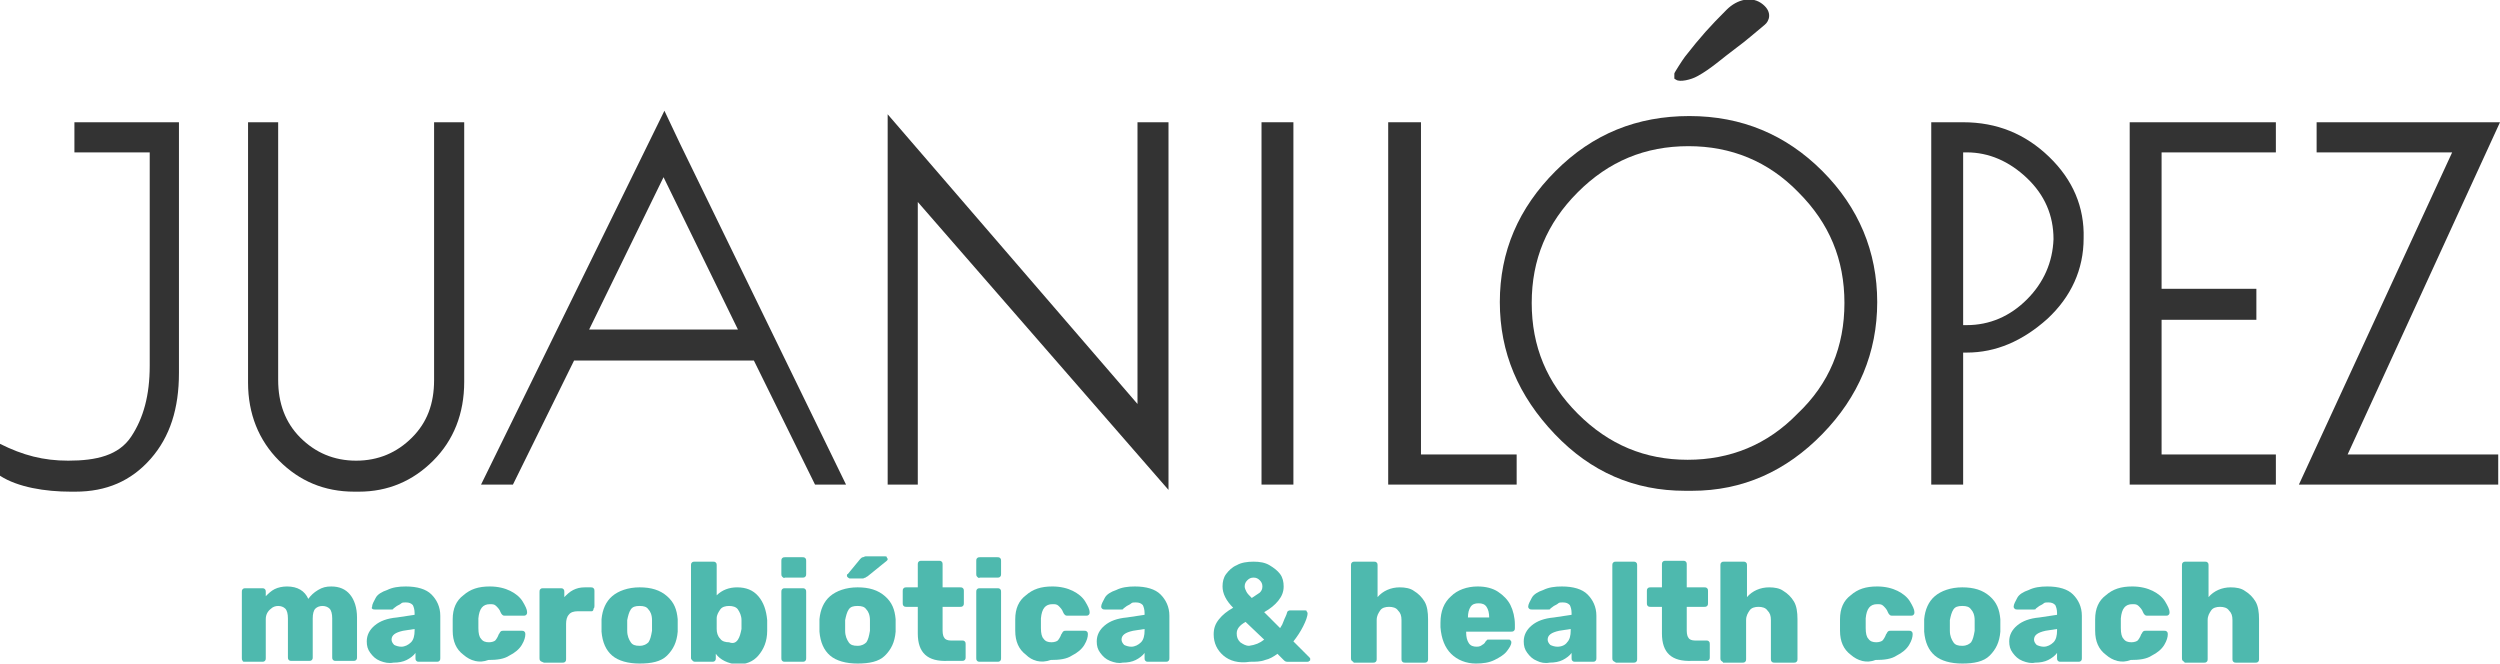
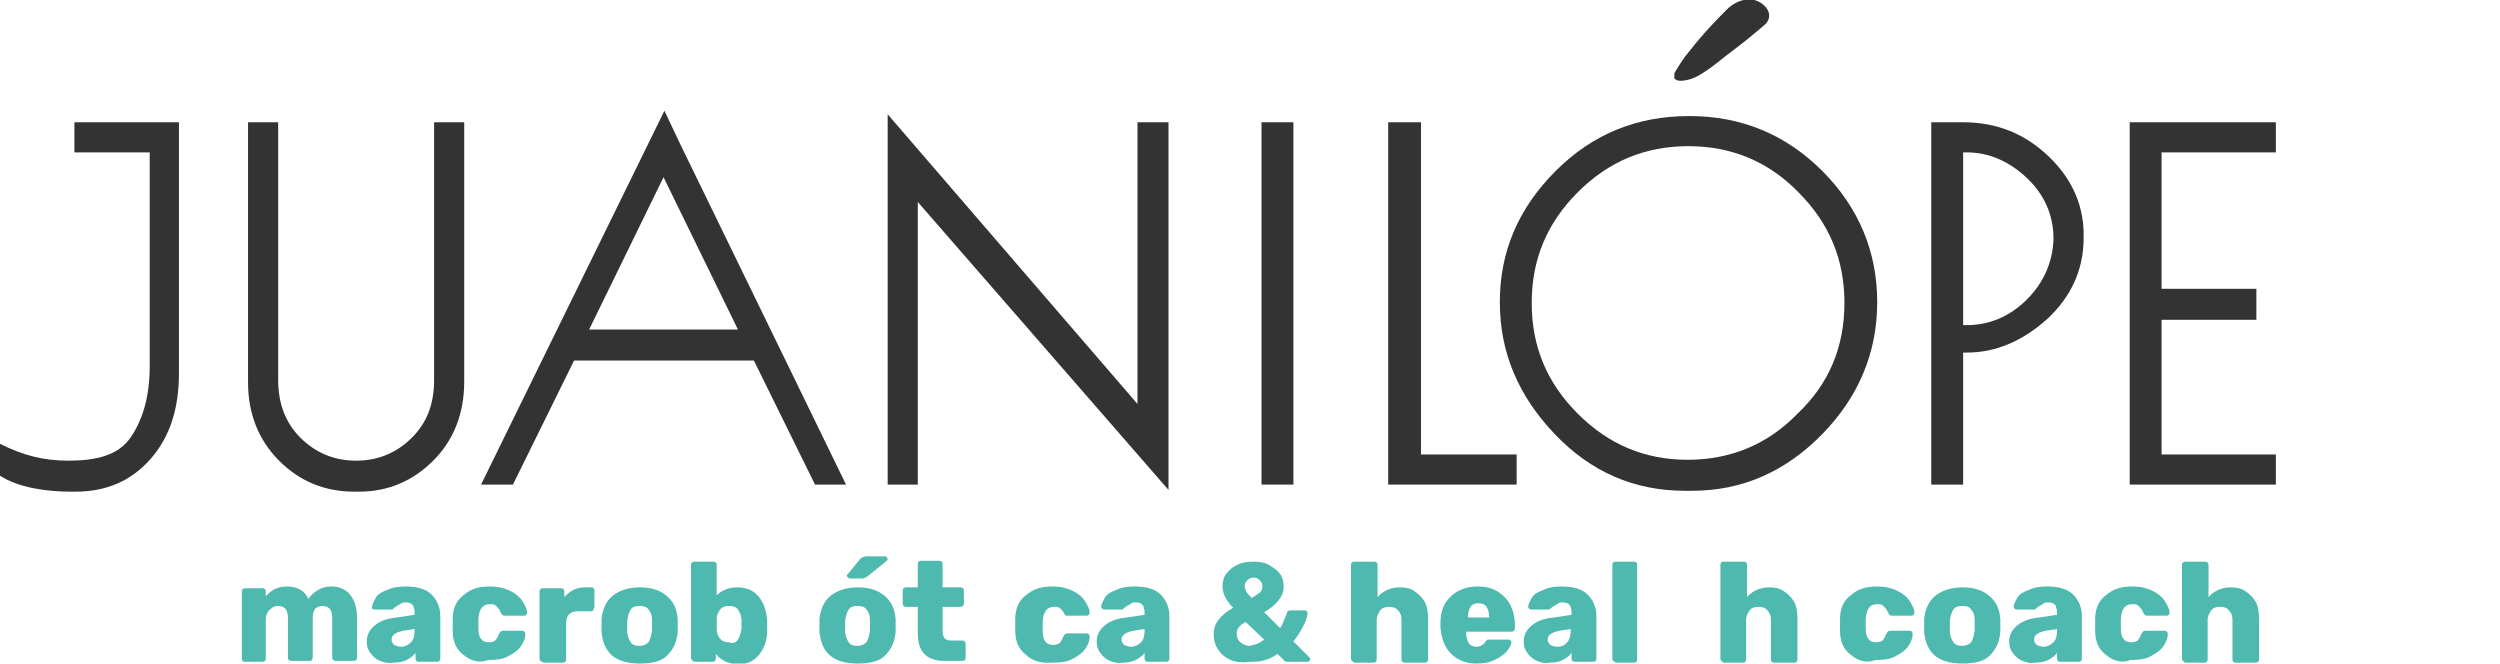
<svg xmlns="http://www.w3.org/2000/svg" version="1.1" id="Capa_1" x="0px" y="0px" viewBox="0 0 282.2 74.9" style="enable-background:new 0 0 282.2 74.9;" xml:space="preserve">
  <style type="text/css">
	.st0{fill:#4EB9AE;}
	.st1{fill:#333333;}
</style>
  <g>
    <path class="st0" d="M27.4,74.6c-0.1-0.1-0.1-0.2-0.1-0.3v-7.5c0-0.1,0-0.2,0.1-0.3s0.2-0.1,0.3-0.1h1.9c0.1,0,0.2,0,0.3,0.1   c0.1,0.1,0.1,0.2,0.1,0.3v0.5c0.3-0.3,0.6-0.6,1-0.8c0.4-0.2,0.9-0.3,1.4-0.3c1.2,0,2,0.5,2.4,1.4c0.3-0.4,0.6-0.7,1.1-1   s0.9-0.4,1.5-0.4c0.9,0,1.6,0.3,2.1,0.9s0.8,1.5,0.8,2.6v4.5c0,0.1,0,0.2-0.1,0.3c-0.1,0.1-0.2,0.1-0.3,0.1h-2   c-0.1,0-0.2,0-0.3-0.1s-0.1-0.2-0.1-0.3v-4.4c0-0.5-0.1-0.9-0.3-1.1s-0.5-0.3-0.8-0.3s-0.6,0.1-0.8,0.3c-0.2,0.2-0.3,0.6-0.3,1.1   v4.4c0,0.1,0,0.2-0.1,0.3c-0.1,0.1-0.2,0.1-0.3,0.1h-2c-0.1,0-0.2,0-0.3-0.1s-0.1-0.2-0.1-0.3v-4.4c0-0.5-0.1-0.9-0.3-1.1   s-0.5-0.3-0.8-0.3s-0.6,0.1-0.8,0.3C30.2,69,30,69.4,30,69.9v4.4c0,0.1,0,0.2-0.1,0.3c-0.1,0.1-0.2,0.1-0.3,0.1h-2   C27.5,74.7,27.4,74.7,27.4,74.6z" />
    <path class="st0" d="M42.9,74.6c-0.5-0.2-0.8-0.5-1.1-0.9s-0.4-0.8-0.4-1.3c0-0.7,0.3-1.3,0.9-1.8c0.6-0.5,1.4-0.8,2.5-0.9l2-0.3   v-0.2c0-0.4-0.1-0.7-0.2-0.9c-0.2-0.2-0.4-0.3-0.8-0.3c-0.2,0-0.4,0-0.5,0.1s-0.3,0.2-0.5,0.3c-0.1,0.1-0.3,0.2-0.4,0.3   c0,0.1-0.1,0.1-0.2,0.1h-1.9c-0.1,0-0.2,0-0.3-0.1s0-0.1,0-0.2c0-0.3,0.2-0.6,0.4-1s0.7-0.7,1.3-0.9c0.6-0.3,1.3-0.4,2.1-0.4   c1.3,0,2.3,0.3,2.9,0.9c0.6,0.6,1,1.4,1,2.4v4.8c0,0.1,0,0.2-0.1,0.3s-0.2,0.1-0.3,0.1h-2c-0.1,0-0.2,0-0.3-0.1s-0.1-0.2-0.1-0.3   v-0.6c-0.2,0.3-0.6,0.6-1,0.8s-0.9,0.3-1.5,0.3C43.9,74.9,43.4,74.8,42.9,74.6z M46.4,72.5c0.3-0.3,0.4-0.8,0.4-1.3V71l-1.3,0.2   c-0.9,0.2-1.3,0.5-1.3,1c0,0.2,0.1,0.4,0.3,0.6c0.2,0.1,0.5,0.2,0.8,0.2C45.7,73,46.1,72.8,46.4,72.5z" />
    <path class="st0" d="M52.3,73.9c-0.8-0.6-1.2-1.5-1.2-2.7v-0.6v-0.7c0-1.2,0.4-2.1,1.2-2.7c0.8-0.7,1.7-1,3-1   c0.9,0,1.7,0.2,2.3,0.5s1.1,0.7,1.4,1.2c0.3,0.5,0.5,0.9,0.5,1.2c0,0.1,0,0.2-0.1,0.3c-0.1,0.1-0.2,0.1-0.3,0.1H57   c-0.1,0-0.2,0-0.3-0.1s-0.1-0.1-0.2-0.3c-0.1-0.3-0.3-0.5-0.5-0.7s-0.4-0.2-0.7-0.2c-0.8,0-1.2,0.5-1.3,1.6v0.6v0.5   c0,0.6,0.1,1,0.3,1.2c0.2,0.3,0.5,0.4,0.9,0.4c0.3,0,0.6-0.1,0.7-0.2s0.3-0.4,0.4-0.7c0.1-0.1,0.1-0.2,0.2-0.3   c0.1-0.1,0.2-0.1,0.3-0.1h2.1c0.1,0,0.2,0,0.3,0.1s0.1,0.2,0.1,0.3c0,0.3-0.1,0.7-0.4,1.2c-0.3,0.5-0.8,0.9-1.4,1.2   c-0.6,0.4-1.4,0.5-2.4,0.5C54.1,74.9,53.1,74.6,52.3,73.9z" />
    <path class="st0" d="M61,74.6c-0.1-0.1-0.1-0.2-0.1-0.3v-7.5c0-0.1,0-0.2,0.1-0.3c0.1-0.1,0.2-0.1,0.3-0.1h2c0.1,0,0.2,0,0.3,0.1   s0.1,0.2,0.1,0.3v0.6c0.3-0.3,0.6-0.6,1-0.8c0.4-0.2,0.8-0.3,1.3-0.3h0.7c0.1,0,0.2,0,0.3,0.1c0.1,0.1,0.1,0.2,0.1,0.3v1.7   c0,0.1,0,0.2-0.1,0.3c0,0.2-0.1,0.3-0.2,0.3h-1.6c-0.4,0-0.8,0.1-1,0.4c-0.2,0.2-0.3,0.6-0.3,1v4c0,0.1,0,0.2-0.1,0.3   s-0.2,0.1-0.3,0.1h-2.1C61.2,74.7,61.1,74.7,61,74.6z" />
    <path class="st0" d="M69.1,74c-0.7-0.6-1.1-1.5-1.2-2.7c0-0.1,0-0.4,0-0.7c0-0.3,0-0.6,0-0.7c0.1-1.1,0.5-2,1.2-2.6s1.8-1,3.1-1   c1.3,0,2.3,0.3,3.1,1s1.1,1.5,1.2,2.6c0,0.3,0,0.5,0,0.7s0,0.4,0,0.7c-0.1,1.2-0.5,2-1.2,2.7s-1.8,0.9-3.1,0.9S69.8,74.6,69.1,74z    M73.2,72.5c0.2-0.3,0.3-0.7,0.4-1.3c0-0.1,0-0.3,0-0.6c0-0.3,0-0.5,0-0.6c0-0.6-0.2-1-0.4-1.2c-0.2-0.3-0.5-0.4-1-0.4   s-0.8,0.1-1,0.4s-0.3,0.7-0.4,1.2v0.6v0.6c0,0.6,0.2,1,0.4,1.3c0.2,0.3,0.5,0.4,1,0.4S73,72.7,73.2,72.5z" />
    <path class="st0" d="M80.8,73.8v0.5c0,0.1,0,0.2-0.1,0.3c-0.1,0.1-0.2,0.1-0.3,0.1h-1.9c-0.1,0-0.2,0-0.3-0.1S78,74.4,78,74.3V63.8   c0-0.1,0-0.2,0.1-0.3s0.2-0.1,0.3-0.1h2.1c0.1,0,0.2,0,0.3,0.1c0.1,0.1,0.1,0.2,0.1,0.3v3.4c0.6-0.6,1.4-0.9,2.3-0.9   c1,0,1.8,0.3,2.4,1s0.9,1.6,1,2.7c0,0.1,0,0.3,0,0.6c0,0.2,0,0.4,0,0.6c0,1.2-0.4,2.1-1,2.8c-0.6,0.7-1.4,1-2.4,1   C82.2,74.9,81.3,74.5,80.8,73.8z M83.3,72.2c0.2-0.3,0.3-0.7,0.4-1.2c0-0.1,0-0.3,0-0.5s0-0.4,0-0.5c0-0.5-0.2-0.9-0.4-1.2   c-0.2-0.3-0.6-0.4-1-0.4s-0.8,0.1-1,0.4s-0.4,0.6-0.4,1c0,0.1,0,0.3,0,0.6c0,0.3,0,0.5,0,0.6c0,0.4,0.1,0.8,0.4,1.1   c0.2,0.3,0.6,0.4,1,0.4C82.8,72.7,83.1,72.5,83.3,72.2z" />
-     <path class="st0" d="M88.3,65.1c-0.1-0.1-0.1-0.2-0.1-0.3v-1.5c0-0.1,0-0.2,0.1-0.3s0.2-0.1,0.3-0.1h2c0.1,0,0.2,0,0.3,0.1   s0.1,0.2,0.1,0.3v1.5c0,0.1,0,0.2-0.1,0.3c-0.1,0.1-0.2,0.1-0.3,0.1h-2C88.5,65.3,88.4,65.2,88.3,65.1z M88.3,74.6   c-0.1-0.1-0.1-0.2-0.1-0.3v-7.5c0-0.1,0-0.2,0.1-0.3s0.2-0.1,0.3-0.1h2c0.1,0,0.2,0,0.3,0.1s0.1,0.2,0.1,0.3v7.5   c0,0.1,0,0.2-0.1,0.3s-0.2,0.1-0.3,0.1h-2C88.5,74.7,88.4,74.7,88.3,74.6z" />
    <path class="st0" d="M93.7,74c-0.7-0.6-1.1-1.5-1.2-2.7c0-0.1,0-0.4,0-0.7c0-0.3,0-0.6,0-0.7c0.1-1.1,0.5-2,1.2-2.6s1.8-1,3.1-1   c1.3,0,2.3,0.3,3.1,1s1.1,1.5,1.2,2.6c0,0.3,0,0.5,0,0.7s0,0.4,0,0.7c-0.1,1.2-0.5,2-1.2,2.7s-1.8,0.9-3.1,0.9S94.4,74.6,93.7,74z    M97.8,72.5c0.2-0.3,0.3-0.7,0.4-1.3c0-0.1,0-0.3,0-0.6c0-0.3,0-0.5,0-0.6c0-0.6-0.2-1-0.4-1.2c-0.2-0.3-0.5-0.4-1-0.4   s-0.8,0.1-1,0.4s-0.3,0.7-0.4,1.2v0.6v0.6c0,0.6,0.2,1,0.4,1.3c0.2,0.3,0.5,0.4,1,0.4S97.6,72.7,97.8,72.5z M95.6,65   c0-0.1,0-0.2,0.1-0.2l1.4-1.7c0.1-0.1,0.2-0.2,0.3-0.2c0.1,0,0.2-0.1,0.3-0.1h2.2c0.1,0,0.2,0,0.2,0.1s0.1,0.1,0.1,0.2   c0,0.1,0,0.1-0.1,0.2L98,65c-0.1,0.1-0.2,0.1-0.3,0.2c-0.1,0-0.2,0.1-0.3,0.1h-1.5C95.7,65.2,95.6,65.1,95.6,65z" />
    <path class="st0" d="M103.6,71.5v-3h-1.3c-0.1,0-0.2,0-0.3-0.1s-0.1-0.2-0.1-0.3v-1.4c0-0.1,0-0.2,0.1-0.3s0.2-0.1,0.3-0.1h1.3   v-2.6c0-0.1,0-0.2,0.1-0.3s0.2-0.1,0.3-0.1h2c0.1,0,0.2,0,0.3,0.1c0.1,0.1,0.1,0.2,0.1,0.3v2.6h2c0.1,0,0.2,0,0.3,0.1   s0.1,0.2,0.1,0.3v1.4c0,0.1,0,0.2-0.1,0.3s-0.2,0.1-0.3,0.1h-2v2.7c0,0.4,0.1,0.7,0.2,0.8c0.1,0.2,0.4,0.3,0.7,0.3h1.3   c0.1,0,0.2,0,0.3,0.1s0.1,0.2,0.1,0.3v1.5c0,0.1,0,0.2-0.1,0.3s-0.2,0.1-0.3,0.1H107C104.7,74.7,103.6,73.7,103.6,71.5z" />
-     <path class="st0" d="M110.3,65.1c-0.1-0.1-0.1-0.2-0.1-0.3v-1.5c0-0.1,0-0.2,0.1-0.3s0.2-0.1,0.3-0.1h2c0.1,0,0.2,0,0.3,0.1   s0.1,0.2,0.1,0.3v1.5c0,0.1,0,0.2-0.1,0.3c-0.1,0.1-0.2,0.1-0.3,0.1h-2C110.5,65.3,110.4,65.2,110.3,65.1z M110.3,74.6   c-0.1-0.1-0.1-0.2-0.1-0.3v-7.5c0-0.1,0-0.2,0.1-0.3s0.2-0.1,0.3-0.1h2c0.1,0,0.2,0,0.3,0.1s0.1,0.2,0.1,0.3v7.5   c0,0.1,0,0.2-0.1,0.3s-0.2,0.1-0.3,0.1h-2C110.5,74.7,110.4,74.7,110.3,74.6z" />
-     <path class="st0" d="M115.8,73.9c-0.8-0.6-1.2-1.5-1.2-2.7v-0.6v-0.7c0-1.2,0.4-2.1,1.2-2.7c0.8-0.7,1.7-1,3-1   c0.9,0,1.7,0.2,2.3,0.5c0.6,0.3,1.1,0.7,1.4,1.2s0.5,0.9,0.5,1.2c0,0.1,0,0.2-0.1,0.3c-0.1,0.1-0.2,0.1-0.3,0.1h-2.1   c-0.1,0-0.2,0-0.3-0.1c-0.1-0.1-0.1-0.1-0.2-0.3c-0.1-0.3-0.3-0.5-0.5-0.7s-0.4-0.2-0.7-0.2c-0.8,0-1.2,0.5-1.3,1.6v0.6v0.5   c0,0.6,0.1,1,0.3,1.2c0.2,0.3,0.5,0.4,0.9,0.4c0.3,0,0.6-0.1,0.7-0.2s0.3-0.4,0.4-0.7c0.1-0.1,0.1-0.2,0.2-0.3   c0.1-0.1,0.2-0.1,0.3-0.1h2.1c0.1,0,0.2,0,0.3,0.1c0.1,0.1,0.1,0.2,0.1,0.3c0,0.3-0.1,0.7-0.4,1.2s-0.8,0.9-1.4,1.2   c-0.6,0.4-1.4,0.5-2.4,0.5C117.5,74.9,116.5,74.6,115.8,73.9z" />
+     <path class="st0" d="M115.8,73.9c-0.8-0.6-1.2-1.5-1.2-2.7v-0.6v-0.7c0-1.2,0.4-2.1,1.2-2.7c0.8-0.7,1.7-1,3-1   c0.9,0,1.7,0.2,2.3,0.5c0.6,0.3,1.1,0.7,1.4,1.2s0.5,0.9,0.5,1.2c0,0.1,0,0.2-0.1,0.3c-0.1,0.1-0.2,0.1-0.3,0.1h-2.1   c-0.1,0-0.2,0-0.3-0.1c-0.1-0.3-0.3-0.5-0.5-0.7s-0.4-0.2-0.7-0.2c-0.8,0-1.2,0.5-1.3,1.6v0.6v0.5   c0,0.6,0.1,1,0.3,1.2c0.2,0.3,0.5,0.4,0.9,0.4c0.3,0,0.6-0.1,0.7-0.2s0.3-0.4,0.4-0.7c0.1-0.1,0.1-0.2,0.2-0.3   c0.1-0.1,0.2-0.1,0.3-0.1h2.1c0.1,0,0.2,0,0.3,0.1c0.1,0.1,0.1,0.2,0.1,0.3c0,0.3-0.1,0.7-0.4,1.2s-0.8,0.9-1.4,1.2   c-0.6,0.4-1.4,0.5-2.4,0.5C117.5,74.9,116.5,74.6,115.8,73.9z" />
    <path class="st0" d="M125.3,74.6c-0.5-0.2-0.8-0.5-1.1-0.9c-0.3-0.4-0.4-0.8-0.4-1.3c0-0.7,0.3-1.3,0.9-1.8s1.4-0.8,2.5-0.9l2-0.3   v-0.2c0-0.4-0.1-0.7-0.2-0.9c-0.2-0.2-0.4-0.3-0.8-0.3c-0.2,0-0.4,0-0.5,0.1s-0.3,0.2-0.5,0.3c-0.1,0.1-0.3,0.2-0.4,0.3   c0,0.1-0.1,0.1-0.2,0.1h-1.9c-0.1,0-0.2,0-0.3-0.1s-0.1-0.2-0.1-0.2c0-0.3,0.2-0.6,0.4-1s0.7-0.7,1.3-0.9c0.6-0.3,1.3-0.4,2.1-0.4   c1.3,0,2.3,0.3,2.9,0.9c0.6,0.6,1,1.4,1,2.4v4.8c0,0.1,0,0.2-0.1,0.3s-0.2,0.1-0.3,0.1h-2c-0.1,0-0.2,0-0.3-0.1s-0.1-0.2-0.1-0.3   v-0.6c-0.2,0.3-0.6,0.6-1,0.8c-0.4,0.2-0.9,0.3-1.5,0.3C126.3,74.9,125.8,74.8,125.3,74.6z M128.8,72.5c0.3-0.3,0.4-0.8,0.4-1.3V71   l-1.3,0.2c-0.9,0.2-1.3,0.5-1.3,1c0,0.2,0.1,0.4,0.3,0.6c0.2,0.1,0.5,0.2,0.8,0.2C128.1,73,128.5,72.8,128.8,72.5z" />
    <path class="st0" d="M138.1,74c-0.7-0.6-1.1-1.4-1.1-2.4c0-0.7,0.2-1.2,0.6-1.7c0.4-0.5,0.9-0.9,1.6-1.3c-0.4-0.4-0.7-0.8-0.9-1.2   c-0.2-0.4-0.3-0.8-0.3-1.2c0-0.5,0.1-1,0.4-1.4c0.3-0.4,0.7-0.8,1.2-1c0.5-0.3,1.2-0.4,1.9-0.4s1.3,0.1,1.8,0.4s0.9,0.6,1.2,1   s0.4,0.9,0.4,1.4c0,0.6-0.2,1.1-0.6,1.6c-0.4,0.5-0.9,0.9-1.6,1.3l1.8,1.8c0.2-0.3,0.3-0.5,0.4-0.8s0.3-0.6,0.4-1   c0-0.1,0.2-0.2,0.3-0.2h1.7c0.1,0,0.2,0,0.2,0.1s0.1,0.1,0.1,0.2c0,0.4-0.2,0.9-0.5,1.5s-0.7,1.2-1.1,1.7l1.8,1.8   c0.1,0.1,0.1,0.1,0.1,0.2s0,0.2-0.1,0.2c-0.1,0.1-0.1,0.1-0.2,0.1h-2.3c-0.2,0-0.3-0.1-0.4-0.2l-0.7-0.7c-0.4,0.3-0.9,0.6-1.4,0.7   c-0.5,0.2-1.1,0.2-1.7,0.2C139.8,74.9,138.8,74.6,138.1,74z M142.7,72.2l-2.1-2c-0.7,0.4-1,0.8-1,1.3c0,0.4,0.1,0.7,0.4,1   c0.3,0.2,0.6,0.4,1,0.4C141.7,72.8,142.2,72.6,142.7,72.2z M142.2,66.9c0.2-0.2,0.3-0.4,0.3-0.7s-0.1-0.5-0.3-0.7s-0.4-0.3-0.7-0.3   s-0.5,0.1-0.7,0.3c-0.2,0.2-0.3,0.4-0.3,0.7c0,0.2,0.1,0.4,0.2,0.6c0.1,0.2,0.3,0.4,0.6,0.7C141.6,67.3,141.9,67.1,142.2,66.9z" />
    <path class="st0" d="M152.6,74.6c-0.1-0.1-0.1-0.2-0.1-0.3V63.8c0-0.1,0-0.2,0.1-0.3s0.2-0.1,0.3-0.1h2.2c0.1,0,0.2,0,0.3,0.1   s0.1,0.2,0.1,0.3v3.6c0.6-0.7,1.5-1.1,2.5-1.1c0.6,0,1.2,0.1,1.6,0.4c0.5,0.3,0.9,0.7,1.2,1.2s0.4,1.2,0.4,2v4.5   c0,0.1,0,0.2-0.1,0.3s-0.2,0.1-0.3,0.1h-2.2c-0.1,0-0.2,0-0.3-0.1s-0.1-0.2-0.1-0.3V70c0-0.5-0.1-0.8-0.4-1.1   c-0.2-0.3-0.6-0.4-1-0.4s-0.8,0.1-1,0.4s-0.4,0.6-0.4,1.1v4.4c0,0.1,0,0.2-0.1,0.3s-0.2,0.1-0.3,0.1h-2.2   C152.8,74.7,152.7,74.7,152.6,74.6z" />
    <path class="st0" d="M163.8,73.8c-0.7-0.7-1.1-1.7-1.2-3v-0.5c0-1.3,0.4-2.3,1.2-3c0.7-0.7,1.8-1.1,3-1.1c0.9,0,1.7,0.2,2.3,0.6   s1.1,0.9,1.4,1.5c0.3,0.6,0.5,1.4,0.5,2.2v0.4c0,0.1,0,0.2-0.1,0.3c-0.1,0.1-0.2,0.1-0.3,0.1h-5.1v0.1c0,0.5,0.1,0.9,0.3,1.2   c0.2,0.3,0.5,0.4,0.9,0.4c0.3,0,0.5-0.1,0.6-0.2c0.2-0.1,0.3-0.2,0.4-0.4c0.1-0.1,0.2-0.2,0.2-0.2c0.1,0,0.2,0,0.3,0h2.1   c0.1,0,0.2,0,0.2,0.1c0.1,0.1,0.1,0.1,0.1,0.2c0,0.3-0.2,0.6-0.5,1s-0.8,0.7-1.4,1c-0.6,0.3-1.3,0.4-2.1,0.4   C165.5,74.9,164.5,74.5,163.8,73.8z M168.1,69.7L168.1,69.7c0-0.5-0.1-0.9-0.3-1.2c-0.2-0.3-0.5-0.4-0.9-0.4s-0.7,0.1-0.9,0.4   s-0.3,0.7-0.3,1.2l0,0H168.1z" />
    <path class="st0" d="M173.5,74.6c-0.5-0.2-0.8-0.5-1.1-0.9s-0.4-0.8-0.4-1.3c0-0.7,0.3-1.3,0.9-1.8c0.6-0.5,1.4-0.8,2.5-0.9l2-0.3   v-0.2c0-0.4-0.1-0.7-0.2-0.9c-0.2-0.2-0.4-0.3-0.8-0.3c-0.2,0-0.4,0-0.5,0.1s-0.3,0.2-0.5,0.3c-0.1,0.1-0.3,0.2-0.4,0.3   c0,0.1-0.1,0.1-0.2,0.1h-1.9c-0.1,0-0.2,0-0.3-0.1s-0.1-0.2-0.1-0.2c0-0.3,0.2-0.6,0.4-1s0.7-0.7,1.3-0.9c0.6-0.3,1.3-0.4,2.1-0.4   c1.3,0,2.3,0.3,2.9,0.9c0.6,0.6,1,1.4,1,2.4v4.8c0,0.1,0,0.2-0.1,0.3s-0.2,0.1-0.3,0.1h-2c-0.1,0-0.2,0-0.3-0.1s-0.1-0.2-0.1-0.3   v-0.6c-0.2,0.3-0.6,0.6-1,0.8s-0.9,0.3-1.5,0.3C174.4,74.9,173.9,74.8,173.5,74.6z M176.9,72.5c0.3-0.3,0.4-0.8,0.4-1.3V71   l-1.3,0.2c-0.9,0.2-1.3,0.5-1.3,1c0,0.2,0.1,0.4,0.3,0.6c0.2,0.1,0.5,0.2,0.8,0.2C176.3,73,176.7,72.8,176.9,72.5z" />
    <path class="st0" d="M182.1,74.6c-0.1-0.1-0.1-0.2-0.1-0.3V63.8c0-0.1,0-0.2,0.1-0.3s0.2-0.1,0.3-0.1h2c0.1,0,0.2,0,0.3,0.1   s0.1,0.2,0.1,0.3v10.6c0,0.1,0,0.2-0.1,0.3c-0.1,0.1-0.2,0.1-0.3,0.1h-2C182.3,74.7,182.2,74.7,182.1,74.6z" />
-     <path class="st0" d="M187.6,71.5v-3h-1.3c-0.1,0-0.2,0-0.3-0.1s-0.1-0.2-0.1-0.3v-1.4c0-0.1,0-0.2,0.1-0.3s0.2-0.1,0.3-0.1h1.3   v-2.6c0-0.1,0-0.2,0.1-0.3s0.2-0.1,0.3-0.1h2c0.1,0,0.2,0,0.3,0.1s0.1,0.2,0.1,0.3v2.6h2c0.1,0,0.2,0,0.3,0.1s0.1,0.2,0.1,0.3v1.4   c0,0.1,0,0.2-0.1,0.3s-0.2,0.1-0.3,0.1h-2v2.7c0,0.4,0.1,0.7,0.2,0.8c0.1,0.2,0.4,0.3,0.7,0.3h1.3c0.1,0,0.2,0,0.3,0.1   s0.1,0.2,0.1,0.3v1.5c0,0.1,0,0.2-0.1,0.3s-0.2,0.1-0.3,0.1H191C188.7,74.7,187.6,73.7,187.6,71.5z" />
    <path class="st0" d="M194.3,74.6c-0.1-0.1-0.1-0.2-0.1-0.3V63.8c0-0.1,0-0.2,0.1-0.3s0.2-0.1,0.3-0.1h2.2c0.1,0,0.2,0,0.3,0.1   s0.1,0.2,0.1,0.3v3.6c0.6-0.7,1.5-1.1,2.5-1.1c0.6,0,1.2,0.1,1.6,0.4c0.5,0.3,0.9,0.7,1.2,1.2s0.4,1.2,0.4,2v4.5   c0,0.1,0,0.2-0.1,0.3s-0.2,0.1-0.3,0.1h-2.2c-0.1,0-0.2,0-0.3-0.1s-0.1-0.2-0.1-0.3V70c0-0.5-0.1-0.8-0.4-1.1   c-0.2-0.3-0.6-0.4-1-0.4s-0.8,0.1-1,0.4s-0.4,0.6-0.4,1.1v4.4c0,0.1,0,0.2-0.1,0.3s-0.2,0.1-0.3,0.1h-2.2   C194.5,74.7,194.4,74.7,194.3,74.6z" />
    <path class="st0" d="M208.9,73.9c-0.8-0.6-1.2-1.5-1.2-2.7v-0.6v-0.7c0-1.2,0.4-2.1,1.2-2.7c0.8-0.7,1.7-1,3-1   c0.9,0,1.7,0.2,2.3,0.5s1.1,0.7,1.4,1.2c0.3,0.5,0.5,0.9,0.5,1.2c0,0.1,0,0.2-0.1,0.3c-0.1,0.1-0.2,0.1-0.3,0.1h-2.1   c-0.1,0-0.2,0-0.3-0.1s-0.1-0.1-0.2-0.3c-0.1-0.3-0.3-0.5-0.5-0.7s-0.4-0.2-0.7-0.2c-0.8,0-1.2,0.5-1.3,1.6v0.6v0.5   c0,0.6,0.1,1,0.3,1.2c0.2,0.3,0.5,0.4,0.9,0.4c0.3,0,0.6-0.1,0.7-0.2s0.3-0.4,0.4-0.7c0.1-0.1,0.1-0.2,0.2-0.3   c0.1-0.1,0.2-0.1,0.3-0.1h2.1c0.1,0,0.2,0,0.3,0.1s0.1,0.2,0.1,0.3c0,0.3-0.1,0.7-0.4,1.2c-0.3,0.5-0.8,0.9-1.4,1.2   c-0.6,0.4-1.4,0.5-2.4,0.5C210.7,74.9,209.7,74.6,208.9,73.9z" />
    <path class="st0" d="M218.4,74c-0.7-0.6-1.1-1.5-1.2-2.7c0-0.1,0-0.4,0-0.7c0-0.3,0-0.6,0-0.7c0.1-1.1,0.5-2,1.2-2.6s1.8-1,3.1-1   s2.3,0.3,3.1,1s1.1,1.5,1.2,2.6c0,0.3,0,0.5,0,0.7s0,0.4,0,0.7c-0.1,1.2-0.5,2-1.2,2.7s-1.8,0.9-3.1,0.9S219.1,74.6,218.4,74z    M222.5,72.5c0.2-0.3,0.3-0.7,0.4-1.3c0-0.1,0-0.3,0-0.6c0-0.3,0-0.5,0-0.6c0-0.6-0.2-1-0.4-1.2c-0.2-0.3-0.5-0.4-1-0.4   s-0.8,0.1-1,0.4s-0.3,0.7-0.4,1.2v0.6v0.6c0,0.6,0.2,1,0.4,1.3s0.5,0.4,1,0.4S222.3,72.7,222.5,72.5z" />
    <path class="st0" d="M228.3,74.6c-0.5-0.2-0.8-0.5-1.1-0.9s-0.4-0.8-0.4-1.3c0-0.7,0.3-1.3,0.9-1.8c0.6-0.5,1.4-0.8,2.5-0.9l2-0.3   v-0.2c0-0.4-0.1-0.7-0.2-0.9c-0.2-0.2-0.4-0.3-0.8-0.3c-0.2,0-0.4,0-0.5,0.1s-0.3,0.2-0.5,0.3c-0.1,0.1-0.3,0.2-0.4,0.3   c0,0.1-0.1,0.1-0.2,0.1h-1.9c-0.1,0-0.2,0-0.3-0.1s-0.1-0.2-0.1-0.2c0-0.3,0.2-0.6,0.4-1s0.7-0.7,1.3-0.9c0.6-0.3,1.3-0.4,2.1-0.4   c1.3,0,2.3,0.3,2.9,0.9c0.6,0.6,1,1.4,1,2.4v4.8c0,0.1,0,0.2-0.1,0.3s-0.2,0.1-0.3,0.1h-2c-0.1,0-0.2,0-0.3-0.1s-0.1-0.2-0.1-0.3   v-0.6c-0.2,0.3-0.6,0.6-1,0.8s-0.9,0.3-1.5,0.3C229.3,74.9,228.8,74.8,228.3,74.6z M231.8,72.5c0.3-0.3,0.4-0.8,0.4-1.3V71   l-1.3,0.2c-0.9,0.2-1.3,0.5-1.3,1c0,0.2,0.1,0.4,0.3,0.6c0.2,0.1,0.5,0.2,0.8,0.2C231.1,73,231.5,72.8,231.8,72.5z" />
    <path class="st0" d="M237.7,73.9c-0.8-0.6-1.2-1.5-1.2-2.7v-0.6v-0.7c0-1.2,0.4-2.1,1.2-2.7c0.8-0.7,1.7-1,3-1   c0.9,0,1.7,0.2,2.3,0.5s1.1,0.7,1.4,1.2c0.3,0.5,0.5,0.9,0.5,1.2c0,0.1,0,0.2-0.1,0.3c-0.1,0.1-0.2,0.1-0.3,0.1h-2.1   c-0.1,0-0.2,0-0.3-0.1s-0.1-0.1-0.2-0.3c-0.1-0.3-0.3-0.5-0.5-0.7s-0.4-0.2-0.7-0.2c-0.8,0-1.2,0.5-1.3,1.6v0.6v0.5   c0,0.6,0.1,1,0.3,1.2c0.2,0.3,0.5,0.4,0.9,0.4c0.3,0,0.6-0.1,0.7-0.2s0.3-0.4,0.4-0.7c0.1-0.1,0.1-0.2,0.2-0.3   c0.1-0.1,0.2-0.1,0.3-0.1h2.1c0.1,0,0.2,0,0.3,0.1s0.1,0.2,0.1,0.3c0,0.3-0.1,0.7-0.4,1.2c-0.3,0.5-0.8,0.9-1.4,1.2   c-0.6,0.4-1.4,0.5-2.4,0.5C239.5,74.9,238.5,74.6,237.7,73.9z" />
    <path class="st0" d="M246.4,74.6c-0.1-0.1-0.1-0.2-0.1-0.3V63.8c0-0.1,0-0.2,0.1-0.3s0.2-0.1,0.3-0.1h2.2c0.1,0,0.2,0,0.3,0.1   s0.1,0.2,0.1,0.3v3.6c0.6-0.7,1.5-1.1,2.5-1.1c0.6,0,1.2,0.1,1.6,0.4c0.5,0.3,0.9,0.7,1.2,1.2s0.4,1.2,0.4,2v4.5   c0,0.1,0,0.2-0.1,0.3s-0.2,0.1-0.3,0.1h-2.2c-0.1,0-0.2,0-0.3-0.1s-0.1-0.2-0.1-0.3V70c0-0.5-0.1-0.8-0.4-1.1   c-0.2-0.3-0.6-0.4-1-0.4s-0.8,0.1-1,0.4s-0.4,0.6-0.4,1.1v4.4c0,0.1,0,0.2-0.1,0.3c-0.1,0.1-0.2,0.1-0.3,0.1h-2.2   C246.6,74.7,246.5,74.7,246.4,74.6z" />
  </g>
  <g>
    <path class="st1" d="M142.4,13.8h3.6v40.9h-3.6V13.8z" />
    <path class="st1" d="M160.4,13.8v37.5h10.8v3.4h-14.5V13.8H160.4z" />
    <path class="st1" d="M175.5,49c-4.1-4.3-6.2-9.2-6.2-14.9s2.1-10.6,6.3-14.8s9.2-6.2,15.1-6.2c5.9,0,10.9,2.1,15,6.2   s6.2,9.1,6.2,14.8s-2.1,10.7-6.2,14.9c-4.1,4.2-9,6.4-14.7,6.4h-0.8C184.5,55.4,179.6,53.3,175.5,49z M208.2,34.2   c0-4.9-1.7-9-5.2-12.5c-3.4-3.5-7.6-5.2-12.4-5.2c-4.9,0-9,1.7-12.5,5.2s-5.2,7.6-5.2,12.5s1.7,9,5.2,12.5s7.6,5.2,12.4,5.2   c4.8,0,9-1.7,12.4-5.2C206.5,43.3,208.2,39.1,208.2,34.2z" />
    <path class="st1" d="M240.4,13.8h16.5v3.4H244v15.4h10.7v3.5H244v15.2h12.9v3.4h-16.5V13.8z" />
-     <path class="st1" d="M282,51.3v3.4h-22.5l17.3-37.5h-15.3v-3.4h20.7L265,51.3H282z" />
    <path class="st1" d="M231.3,17.7c-2.7-2.6-5.9-3.9-9.7-3.9H218v40.9h3.6V39.8h0.4c3.3,0,6.3-1.3,9.1-3.8c2.7-2.5,4.1-5.6,4.1-9.1   C235.3,23.4,234,20.3,231.3,17.7z M228.8,33.8c-1.9,1.9-4.2,2.9-6.8,2.9h-0.4V17.2h0.4c2.5,0,4.8,1,6.8,2.9s3,4.2,3,6.9   C231.7,29.6,230.7,31.9,228.8,33.8z" />
    <path class="st1" d="M49,13.8v29.1c0,2.7-0.8,4.8-2.5,6.5S42.7,52,40.2,52s-4.6-0.9-6.3-2.6c-1.7-1.7-2.5-3.9-2.5-6.5V13.8H28v29.4   c0,3.5,1.2,6.5,3.5,8.8s5.1,3.5,8.5,3.5h0.5c3.3,0,6.1-1.2,8.4-3.5c2.3-2.3,3.5-5.3,3.5-8.9V13.8H49z" />
    <path class="st1" d="M190.2,6.4c1.8-2.3,2.8-3.4,4.7-5.3c1.2-1.2,2.9-1.6,4.1-0.6c1.1,0.9,0.7,1.9,0.2,2.3   c-1.1,0.9-2.1,1.8-3.2,2.6c-1.5,1.1-2.9,2.4-4.4,3.2c-0.7,0.4-2,0.7-2.4,0.4C189,8.9,189,8.9,189,8.8c0,0,0-0.1,0-0.2   c0-0.1,0-0.2,0-0.3S189.9,6.8,190.2,6.4z" />
    <polygon class="st1" points="128.4,13.8 128.4,45.6 100.2,12.9 100.2,12.9 100.2,12.9 100.2,54.7 103.6,54.7 103.6,22.8    131.9,55.3 131.9,13.8  " />
    <path class="st1" d="M92,54.7h3.5L76.8,16.3l0,0L75,12.5L54.3,54.7h3.6l6.9-14h20.3L92,54.7z M66.5,37.2L74.9,20l8.4,17.2H66.5z" />
    <path class="st1" d="M8.4,13.8v3.4h8.5v24.1c0,3.3-0.7,5.9-2.1,8S10.9,52,7.7,52c-2.8,0-5.1-0.6-7.7-1.9v3.6c2,1.3,5.1,1.8,8,1.8   h0.5c3.5,0,6.3-1.2,8.5-3.7s3.2-5.7,3.2-9.7V13.8H8.4z" />
  </g>
</svg>